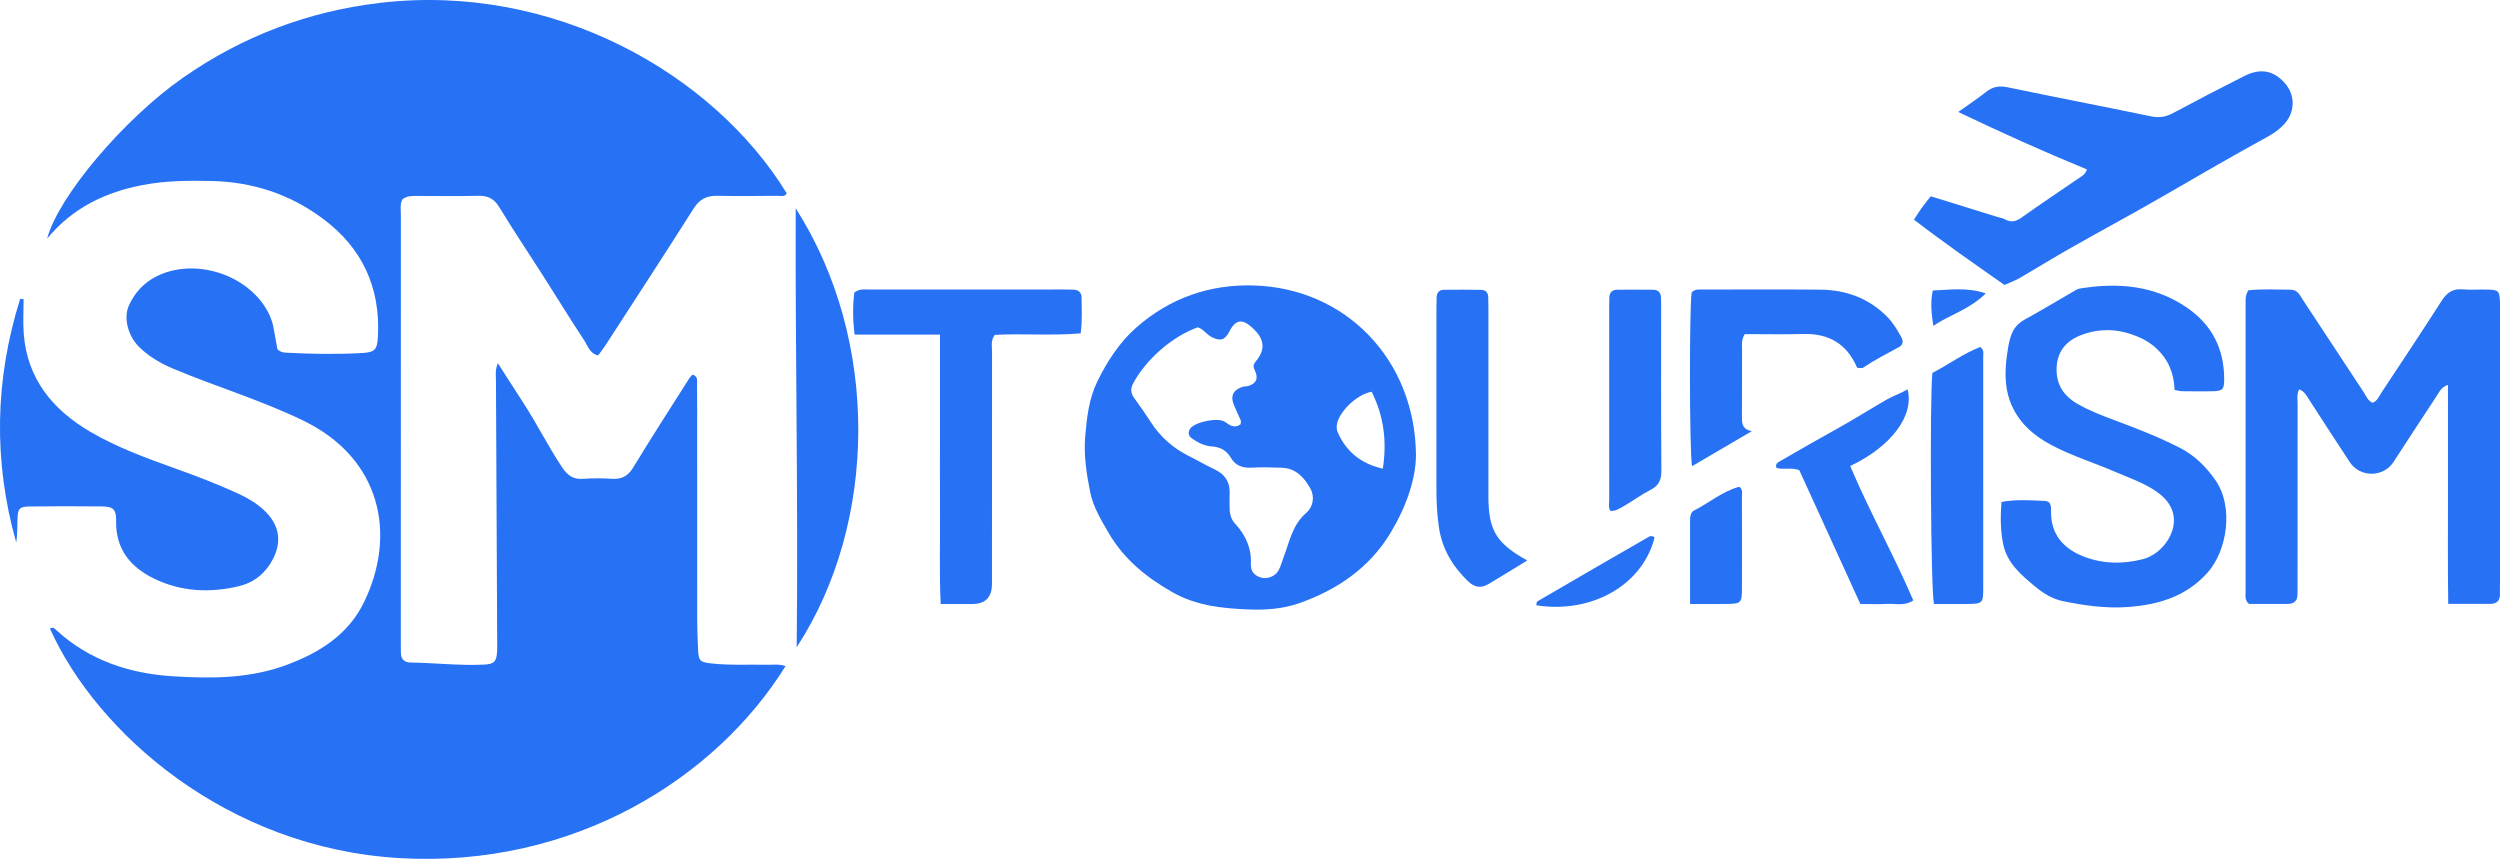
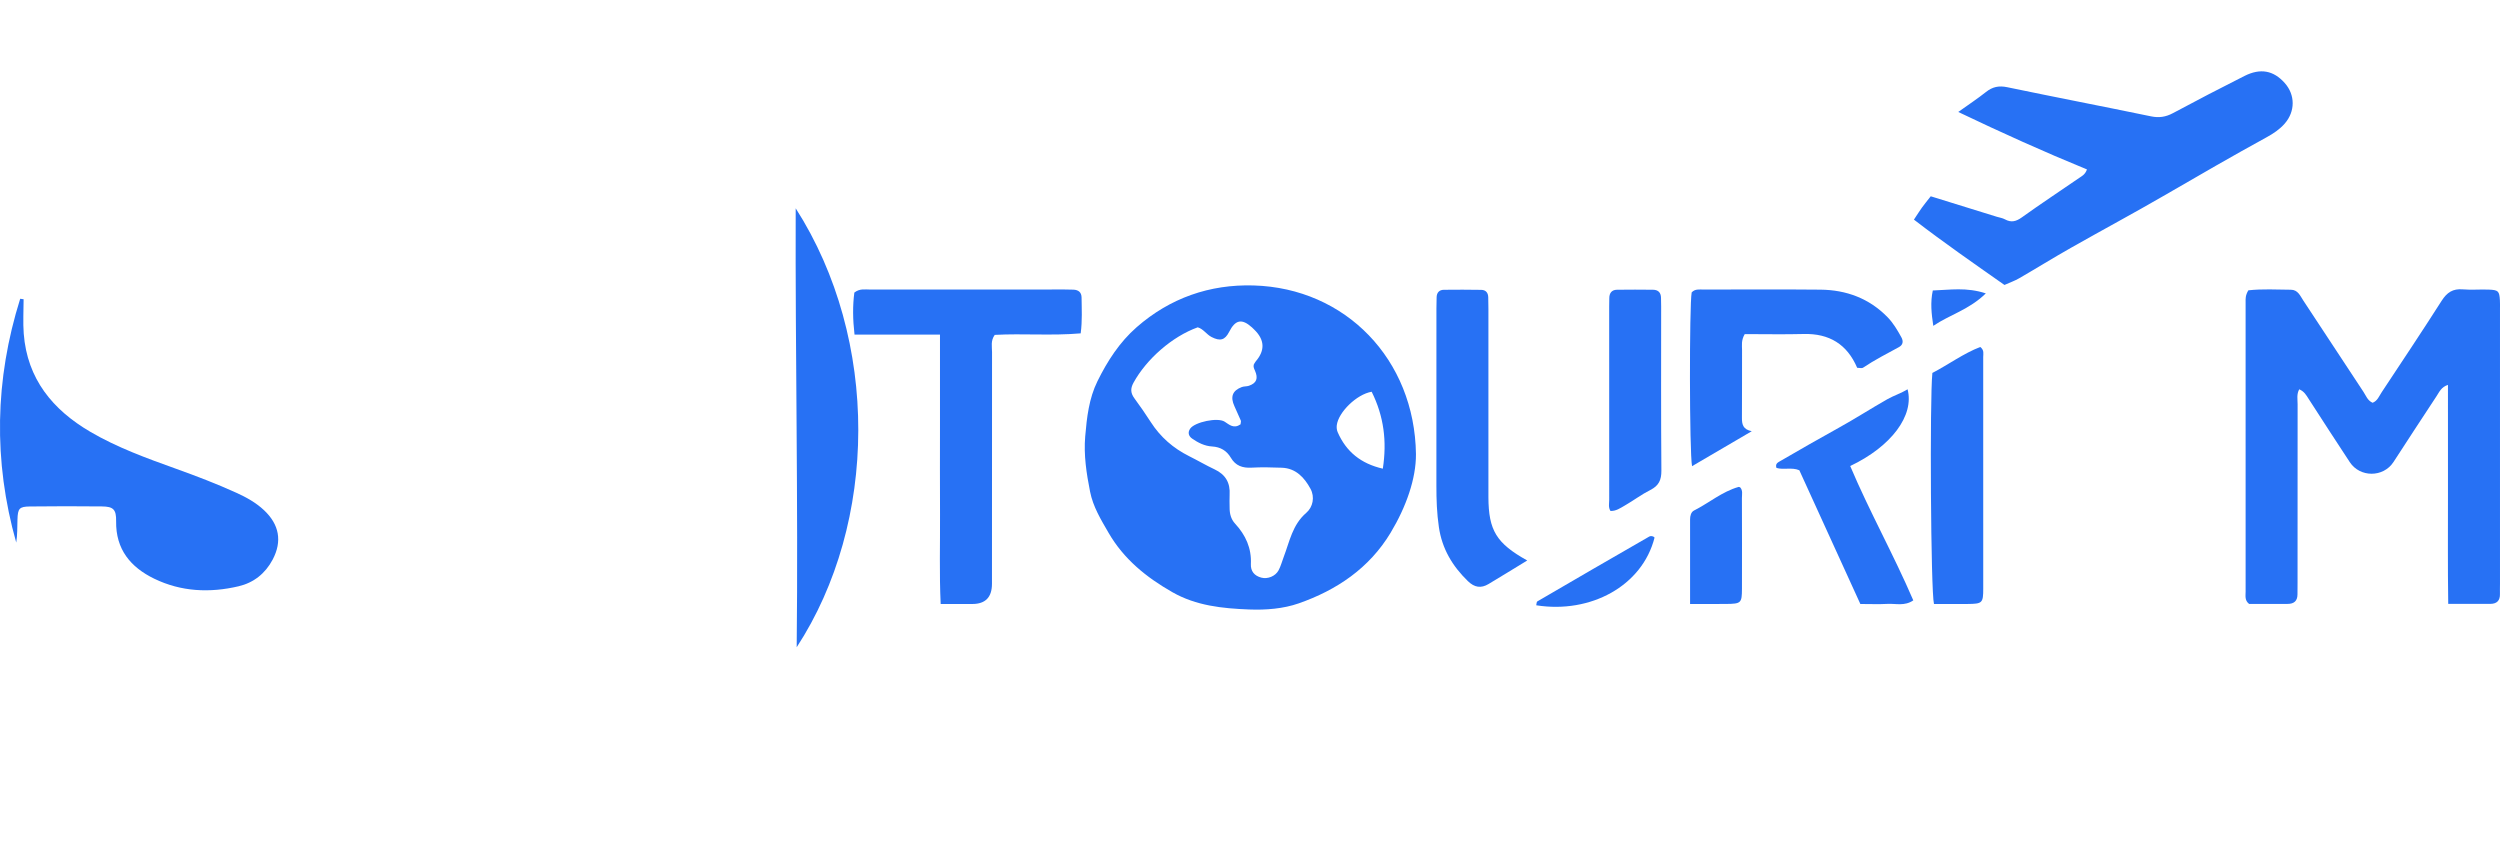
<svg xmlns="http://www.w3.org/2000/svg" id="Layer_2" data-name="Layer 2" viewBox="0 0 1734.55 595.91">
  <defs>
    <style>
      .cls-1 {
        fill: #2771f4;
        stroke-width: 0px;
      }
    </style>
  </defs>
  <g id="Layer_1-2" data-name="Layer 1">
    <g>
-       <path class="cls-1" d="M545.05,462.13c-48.46,77.98-147.12,140.18-267.67,133.25-119.86-6.89-210.23-86.86-242.72-159.23,2.25-1.56,3.54.29,4.85,1.47,22.77,20.62,50.26,29.66,80.23,31.58,26.66,1.7,53.38,1.68,78.97-7.81,22.76-8.44,42.8-20.89,53.81-43.5,22.86-46.95,12.04-99.82-42.1-126.06-29.11-14.11-60.14-23.41-89.9-35.88-8.71-3.65-16.73-8.26-23.54-14.76-8.12-7.75-11.47-20.47-7.58-29.14,3.94-8.76,10.18-15.67,18.76-20.08,26.62-13.71,64.23-1.65,77.96,24.84,1.86,3.58,3.14,7.33,3.81,11.31.83,4.89,1.76,9.77,2.57,14.24,1.91,1.82,3.82,2.23,5.86,2.34,17.63.91,35.28,1.26,52.91.24,8.97-.52,10.5-2.3,10.97-11.84,1.65-33.82-10.98-61.05-38.13-81.31-22.86-17.06-48.71-25.55-77.22-26.2-16-.36-31.99-.24-47.74,2.77-25.89,4.94-48.73,15.72-66.44,37.18,7.82-29.4,53.45-83.15,94.29-111.64C168.27,25.11,213.94,7.81,263.88,1.97c120.43-14.09,231.09,49.25,281.96,132.12-1.39,2.79-4.03,1.75-6.14,1.77-14,.11-28,.28-41.99-.02-7.37-.16-12.32,2.32-16.42,8.79-20.23,31.91-40.89,63.55-61.42,95.26-1.44,2.22-3.11,4.3-4.87,6.71-5.75-1.2-7.15-6.66-9.69-10.5-9.64-14.55-18.72-29.47-28.11-44.18-10.28-16.1-20.94-31.97-30.87-48.29-3.63-5.97-8.01-7.95-14.67-7.78-13.99.35-27.99.11-41.99.1-3.66,0-7.36-.23-10.56,2.44-1.68,3.34-.98,7.06-.99,10.67-.04,99.27-.03,198.53-.03,297.8,0,2,.02,4,.05,6,.08,4.43,2.28,6.74,6.78,6.81,16.98.25,33.92,2.28,50.93,1.44,7.03-.35,8.62-2.07,9.05-9.12.16-2.66.06-5.33.05-7.99-.29-59.95-.61-119.9-.84-179.86-.01-3.53-.74-7.19,1.32-12.15,6.18,9.63,11.7,18.37,17.36,27.02,9.63,14.74,17.42,30.56,27.22,45.22,3.76,5.62,7.72,8.52,14.61,7.99,6.63-.51,13.34-.44,19.98-.02,6.71.42,11.05-1.81,14.69-7.79,12.6-20.73,25.77-41.12,38.75-61.62.68-1.08,1.65-1.97,2.41-2.86,4.01,1.09,3.15,4.2,3.18,6.64.12,11.32.07,22.65.07,33.98,0,42.97-.03,85.94.03,128.91,0,6.99.28,13.98.59,20.96.36,8.15,1.28,8.99,9.2,9.87,12.96,1.44,25.96.66,38.95.92,3.95.08,7.97-.65,12.59.93Z" />
      <path class="cls-1" d="M982.42,315.16c.08,16.79-6.65,36.31-17.62,54.53-14.83,24.61-37.42,39.74-63.72,48.94-10.67,3.73-22.74,4.7-34.43,4.24-18.47-.72-36.67-2.55-53.24-12-18.05-10.29-33.75-22.96-44.31-41.27-5.24-9.07-10.69-17.91-12.79-28.49-2.52-12.7-4.46-25.41-3.37-38.35,1.11-13.11,2.61-26.32,8.49-38.25,6.89-13.98,15.35-27.12,27.22-37.5,23.17-20.26,50.69-29.83,81.09-28.96,63.84,1.82,111.82,51.28,112.68,117.1ZM860.7,294.43c.13-1.33.44-2.08.22-2.6-1.42-3.36-2.92-6.68-4.45-10-2.99-6.51-1.39-10.83,5.13-13.29,1.52-.57,3.34-.34,4.89-.87,5.36-1.84,6.63-5.08,4.2-10.59-.54-1.23-1.19-2.36-.83-4.03.36-.62.75-1.57,1.39-2.31q9.94-11.53-1.17-22.19c-.48-.46-.94-.94-1.44-1.39-7-6.29-11.52-5.41-15.85,3.11-2.92,5.73-6.21,6.61-12.15,3.58-3.57-1.82-5.71-5.64-9.63-6.75-17.76,6.38-35.54,22.02-44.56,38.42-2.29,4.17-2.01,7.29.67,10.92,3.95,5.36,7.74,10.85,11.34,16.45,6.67,10.36,15.56,18.1,26.55,23.59,5.96,2.97,11.71,6.36,17.73,9.19,7.58,3.56,10.9,9.33,10.39,17.59-.18,2.98.01,5.99,0,8.99-.03,4.14.95,7.99,3.8,11.07,7.33,7.93,11.47,17.01,10.95,28.02-.23,4.99,2.45,8.16,7.23,9.43,4.41,1.17,9.78-.94,11.99-5.08,1.55-2.91,2.39-6.19,3.57-9.3,4.1-10.74,6.04-22.33,15.65-30.59,4.62-3.97,6.04-10.94,2.93-16.67-4.2-7.73-10.09-14.27-19.94-14.62-6.99-.25-14.01-.44-20.98-.05-6.24.34-11.05-1.3-14.33-6.86-2.9-4.92-7.21-7.5-13.08-7.84-5.08-.29-9.65-2.58-13.78-5.45-2.44-1.7-3.26-4.23-1.35-6.95,3.21-4.56,19.06-7.92,23.87-4.81,3.38,2.19,6.35,5.08,11.03,1.87ZM951.68,271.8c-10.44,1.78-23.06,14.2-24.19,23.19-.2,1.58-.02,3.41.61,4.85,5.92,13.6,16.17,21.86,31.33,25.33,2.9-18.95.77-36.28-7.74-53.37Z" />
      <path class="cls-1" d="M1559.96,201.43c9.63-1.08,19.57-.49,29.48-.41,4.92.04,6.47,4.22,8.61,7.45,13.96,21.1,27.8,42.29,41.76,63.39,1.77,2.68,2.84,6.06,6.36,7.59,3.37-1.3,4.52-4.64,6.29-7.31,13.96-21.1,28.01-42.15,41.62-63.48,3.65-5.72,7.75-8.48,14.6-7.9,5.95.51,11.99-.05,17.98.17,6.76.25,7.44,1.02,7.83,7.48.12,1.99.05,3.99.05,5.99,0,63.59,0,127.19,0,190.78,0,2.33-.09,4.66-.03,6.99.11,4.57-2.2,6.79-6.65,6.81-9.27.04-18.54.01-29.23.01-.39-26-.14-51.16-.18-76.32-.04-24.93-.01-49.86-.01-75.63-4.67,1.47-6.08,5.07-7.92,7.83-10.1,15.17-19.92,30.52-29.92,45.76-7.05,10.74-23.21,10.75-30.26.02-9.6-14.61-19.14-29.25-28.59-43.95-1.61-2.51-2.97-5.07-6.49-6.6-1.93,3.39-1.12,7.05-1.13,10.47-.07,41.29-.04,82.57-.04,123.86,0,2.66-.04,5.33-.05,7.99-.02,4.59-2.47,6.59-6.9,6.58-8.99-.02-17.97,0-26.68,0-3.15-2.45-2.4-5.66-2.4-8.53-.05-66.92-.03-133.85-.01-200.77,0-2.3-.26-4.67,1.92-8.29Z" />
-       <path class="cls-1" d="M1508.76,270.52c-.42-11.7-4.36-21.11-12.57-28.77-6.28-5.85-14.08-9.09-21.84-11.13-9.99-2.62-20.58-1.95-30.48,1.88-10.11,3.92-16.41,11.03-16.94,22.37-.54,11.48,4.57,19.66,14.41,25.32,8.37,4.81,17.33,8.21,26.32,11.57,15.19,5.68,30.29,11.53,44.76,18.94,10.36,5.31,18.17,13.13,24.74,22.54,12.79,18.32,8.14,48.75-5.46,64-14.81,16.61-33.98,22.3-55.09,23.9-15.36,1.16-30.48-1.01-45.43-4.08-7.1-1.46-13.54-5.41-19.11-10.04-9.65-8.02-19.45-16.18-22.2-29.41-1.96-9.4-1.97-18.91-1.23-29.34,10.29-1.91,20.22-1.18,30.04-.71,5.16.24,4.32,5.12,4.38,8.62.25,14.45,8.28,23.76,20.65,29.12,13.82,5.98,28.59,6.36,43.06,2.66,11.73-3,21.49-15.28,21.53-26.69.03-8.74-4.83-15.17-12.13-20.24-8.75-6.08-18.69-9.36-28.27-13.51-14.68-6.35-30.04-11.07-44.27-18.55-13.38-7.02-24.09-16.72-29.22-31.09-3.6-10.06-3.35-20.83-1.94-31.42.57-4.27,1.24-8.59,2.51-12.7,1.59-5.14,4.61-9.2,9.66-11.97,11.72-6.43,23.18-13.35,34.76-20.04,1.11-.64,2.29-1.36,3.51-1.55,26.43-4.3,51.79-2.36,74.6,13.36,17.15,11.82,25.58,28.35,25.68,49.1.04,7.7-.91,8.65-8.54,8.82-6.99.15-14,.03-20.99-.05-1.28-.02-2.56-.46-4.92-.92Z" />
      <path class="cls-1" d="M1327.91,152.4c2.38-3.58,3.93-6.08,5.65-8.46,1.73-2.4,3.62-4.67,6.03-7.75,15.04,4.66,30.42,9.43,45.8,14.2,1.89.59,3.95.86,5.65,1.79,4.36,2.4,7.74,1.53,11.78-1.37,13.08-9.39,26.53-18.25,39.8-27.38,1.88-1.29,4.1-2.32,5.36-5.87-29.8-12.21-59.22-25.48-89.31-39.87,7.14-5.1,13.4-9.23,19.26-13.87,4.53-3.59,8.94-4.52,14.73-3.31,33.22,6.93,66.56,13.33,99.79,20.22,5.62,1.16,10.25.42,15.21-2.24,16.43-8.8,32.96-17.42,49.61-25.79,11.13-5.6,20.21-3.77,27.91,4.88,7.36,8.27,7.35,19.68.07,28.09-3.54,4.09-8.05,7.06-12.61,9.56-23.69,12.98-47.06,26.52-70.43,40.07-21.66,12.56-43.73,24.39-65.51,36.74-12.02,6.81-23.77,14.11-35.73,21.02-3.11,1.8-6.56,3-10.24,4.65-21.02-14.77-42.01-29.31-62.81-45.33Z" />
      <path class="cls-1" d="M16.38,207.6c0,7.98-.52,16,.09,23.94,2.43,31.37,20.08,52.76,46.17,68.04,18.74,10.97,39.15,18.35,59.51,25.66,14.11,5.07,28.1,10.41,41.74,16.61,6.97,3.16,13.64,6.82,19.34,12.18,10.51,9.9,12.68,21.49,5.94,34.24-5.13,9.69-13.18,16.04-23.65,18.5-19.98,4.69-39.8,3.81-58.51-5.26-16.43-7.97-26.75-20.39-26.44-39.86.13-8.23-1.93-10.2-9.89-10.28-16.66-.18-33.32-.18-49.98.03-7.33.09-8.36,1.41-8.58,9.09-.15,5.32-.03,10.65-.86,15.96-15.99-56.71-14.87-113.1,2.75-169.17.79.11,1.57.22,2.36.34Z" />
      <path class="cls-1" d="M652.18,232.14h-59.3c-1.23-10.71-1.31-20.1-.12-29.14,3.79-2.99,7.59-2.09,11.14-2.1,44.95-.07,89.9-.05,134.84-.04,2,0,4,.02,5.99.11,3.5.15,5.66,1.8,5.69,5.51.07,7.92.56,15.86-.61,24.81-20.16,1.74-40.03-.01-59.63,1.06-2.95,4.01-1.88,8.13-1.88,11.96-.08,53.58-.05,107.16-.05,160.74q0,13.97-13.54,14.01c-6.95.01-13.89,0-22.05,0-.98-21.12-.34-41.62-.45-62.09-.11-20.63-.03-41.27-.03-61.9v-62.94Z" />
      <path class="cls-1" d="M552.76,449.07c1.1-102.2-1.03-202.41-.69-304.54,58.48,91.31,57.1,218.17.69,304.54Z" />
      <path class="cls-1" d="M1210.53,231.81c-2.59,4.45-1.85,7.85-1.86,11.1-.08,15.65.06,31.31-.08,46.96-.04,4.6.72,8.1,6.82,9.31-13.69,8.02-27.39,16.03-41.43,24.26-1.87-9.65-1.9-111.62-.26-120.54,2.28-2.58,5.44-2,8.36-2,26.99-.04,53.98-.19,80.97.07,17.96.18,33.83,6.03,46.6,19.13,3.99,4.09,6.81,8.96,9.55,13.91,1.61,2.9,1.02,5.36-1.67,6.82-8.39,4.58-16.92,8.91-24.88,14.27-.91.61-2.59.08-4.11.08-6.98-16.34-19.39-23.9-37.13-23.44-13.63.36-27.27.07-40.88.07Z" />
      <path class="cls-1" d="M1059.61,388.89c-9.45,5.76-18.11,11.1-26.83,16.32-5.23,3.13-9.74,2.42-14.29-1.98-10.74-10.41-17.94-22.42-20.16-37.48-1.42-9.61-1.74-19.19-1.73-28.85.02-40.94,0-81.87.02-122.81,0-2.66.04-5.32.14-7.98.12-3.18,1.93-5.01,5.01-5.05,8.65-.11,17.31-.09,25.96.05,3.16.05,4.78,2.01,4.84,5.17.06,2.66.12,5.32.12,7.98,0,40.27,0,80.54,0,120.81,0,3.33,0,6.66,0,9.98.12,22.9,5.46,31.88,26.92,43.82Z" />
      <path class="cls-1" d="M1340.71,258.76c11.4-5.93,21.64-13.57,33.24-18.02,2.88,2.24,2.03,4.75,2.04,6.92.06,53.55.07,107.1.02,160.66,0,10.11-.61,10.63-10.82,10.73-7.9.08-15.81.02-23.36.02-2.24-8.53-2.99-142.45-1.11-160.3Z" />
      <path class="cls-1" d="M1283.71,323.33c13.34,31.57,30.19,61.58,43.77,93.22-6.03,4.15-12.17,2.12-17.94,2.44-5.96.33-11.96.07-18.79.07-14.11-30.93-28.23-61.89-42.33-92.78-5.24-2.27-10.75-.1-15.87-1.63-1.03-3.04,1.03-3.82,3.18-5.07,13.25-7.67,26.5-15.32,39.91-22.71,11.41-6.29,22.39-13.4,33.75-19.84,4.64-2.63,9.58-4.13,14.12-6.95,4.8,18.23-11.29,39.72-39.82,53.26Z" />
      <path class="cls-1" d="M1117.36,354.49c-1.59-2.53-.86-5.23-.86-7.79-.05-44.62-.03-89.24-.02-133.86,0-2,.06-3.99.08-5.99.03-3.56,1.72-5.77,5.35-5.82,8.33-.11,16.65-.1,24.98,0,3.56.04,5.51,1.95,5.55,5.62.02,2,.1,3.99.1,5.99,0,37.96-.15,75.92.16,113.88.05,6.52-1.8,10.48-7.67,13.44-6.16,3.1-11.72,7.35-17.72,10.78-3.05,1.74-6.09,3.95-9.94,3.76Z" />
      <path class="cls-1" d="M1172.61,419.06c0-20.79,0-39.73,0-58.68,0-2.47.68-5.13,2.71-6.16,10.43-5.26,19.49-13.12,30.96-16.38.27-.08.63.17,1.08.29,1.98,2.15,1.21,4.92,1.22,7.44.07,20.96.09,41.92.03,62.89-.03,9.97-.59,10.47-10.94,10.57-7.91.08-15.82.02-25.05.02Z" />
      <path class="cls-1" d="M1065.88,419.95c.24-.93.17-2.35.74-2.68,25.85-15.1,51.75-30.12,77.72-45.03.87-.5,2.62-.49,3.62.77-8.53,33.56-44.43,52.92-82.08,46.95Z" />
      <path class="cls-1" d="M1341.35,226.08c-1.27-8.66-2.12-16.17-.33-24.54,11.82-.38,23.27-2.42,36.78,2.02-11.55,11.32-25.13,14.84-36.44,22.52Z" />
    </g>
  </g>
</svg>